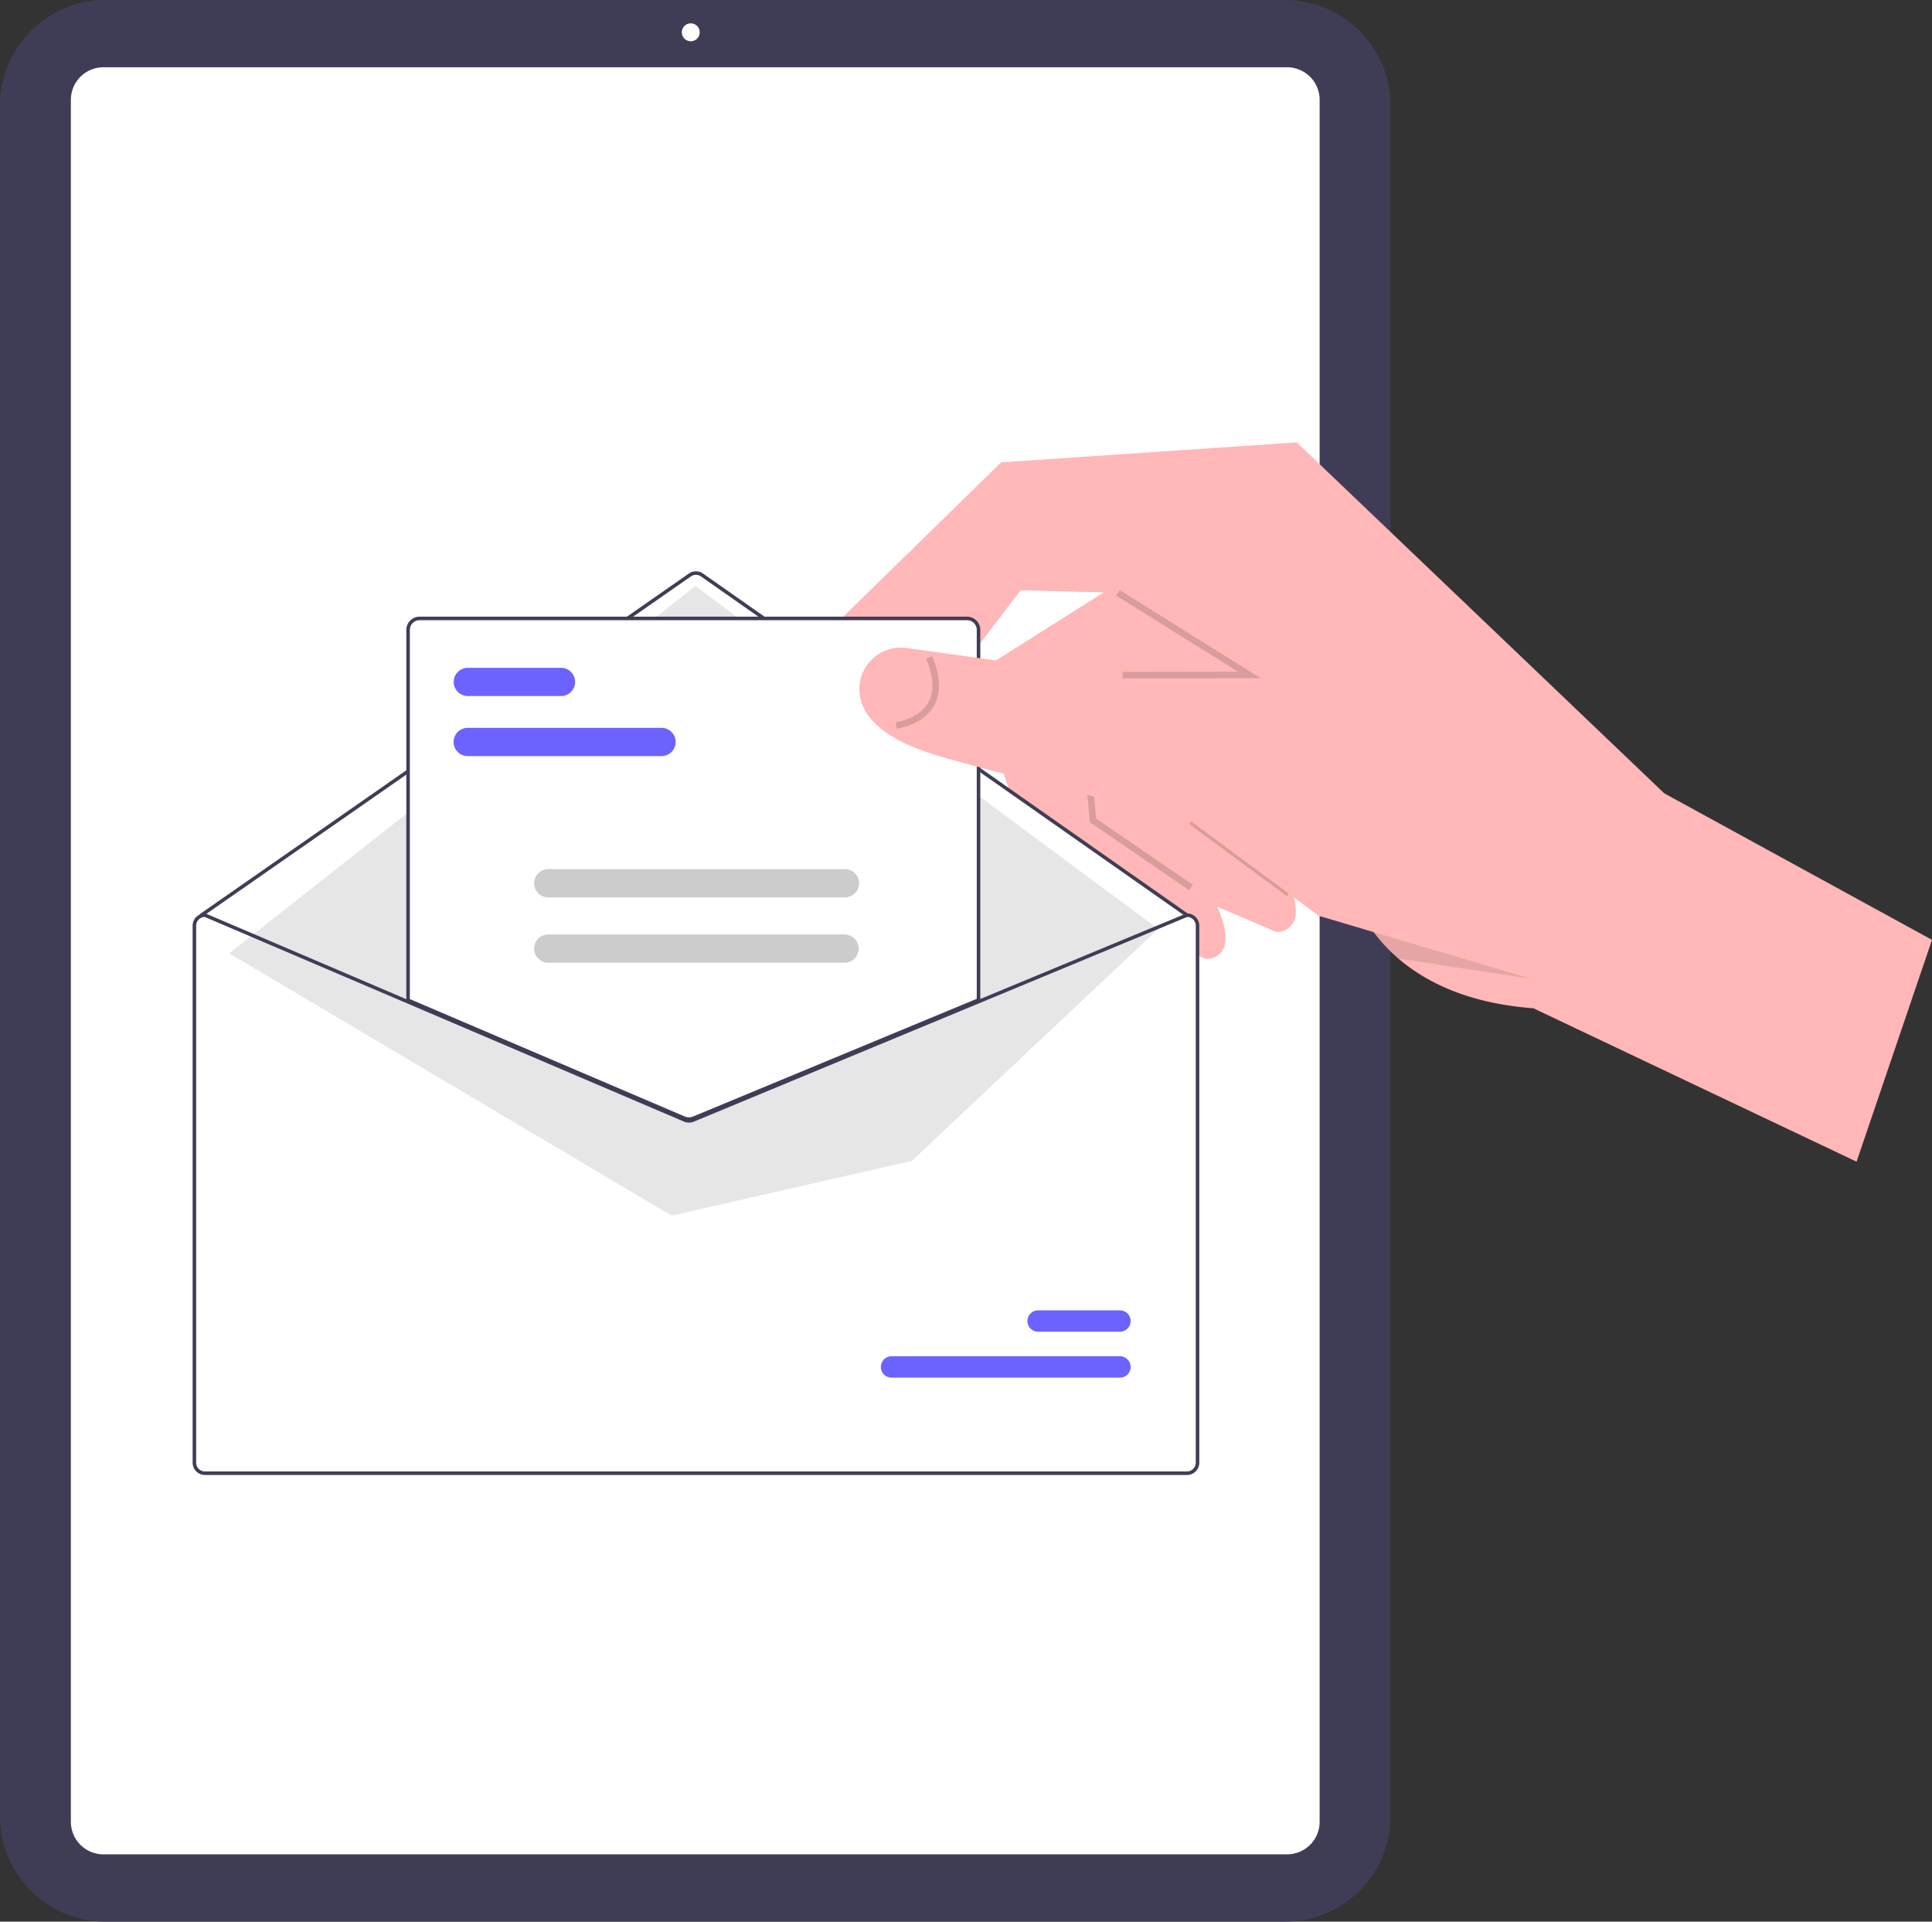
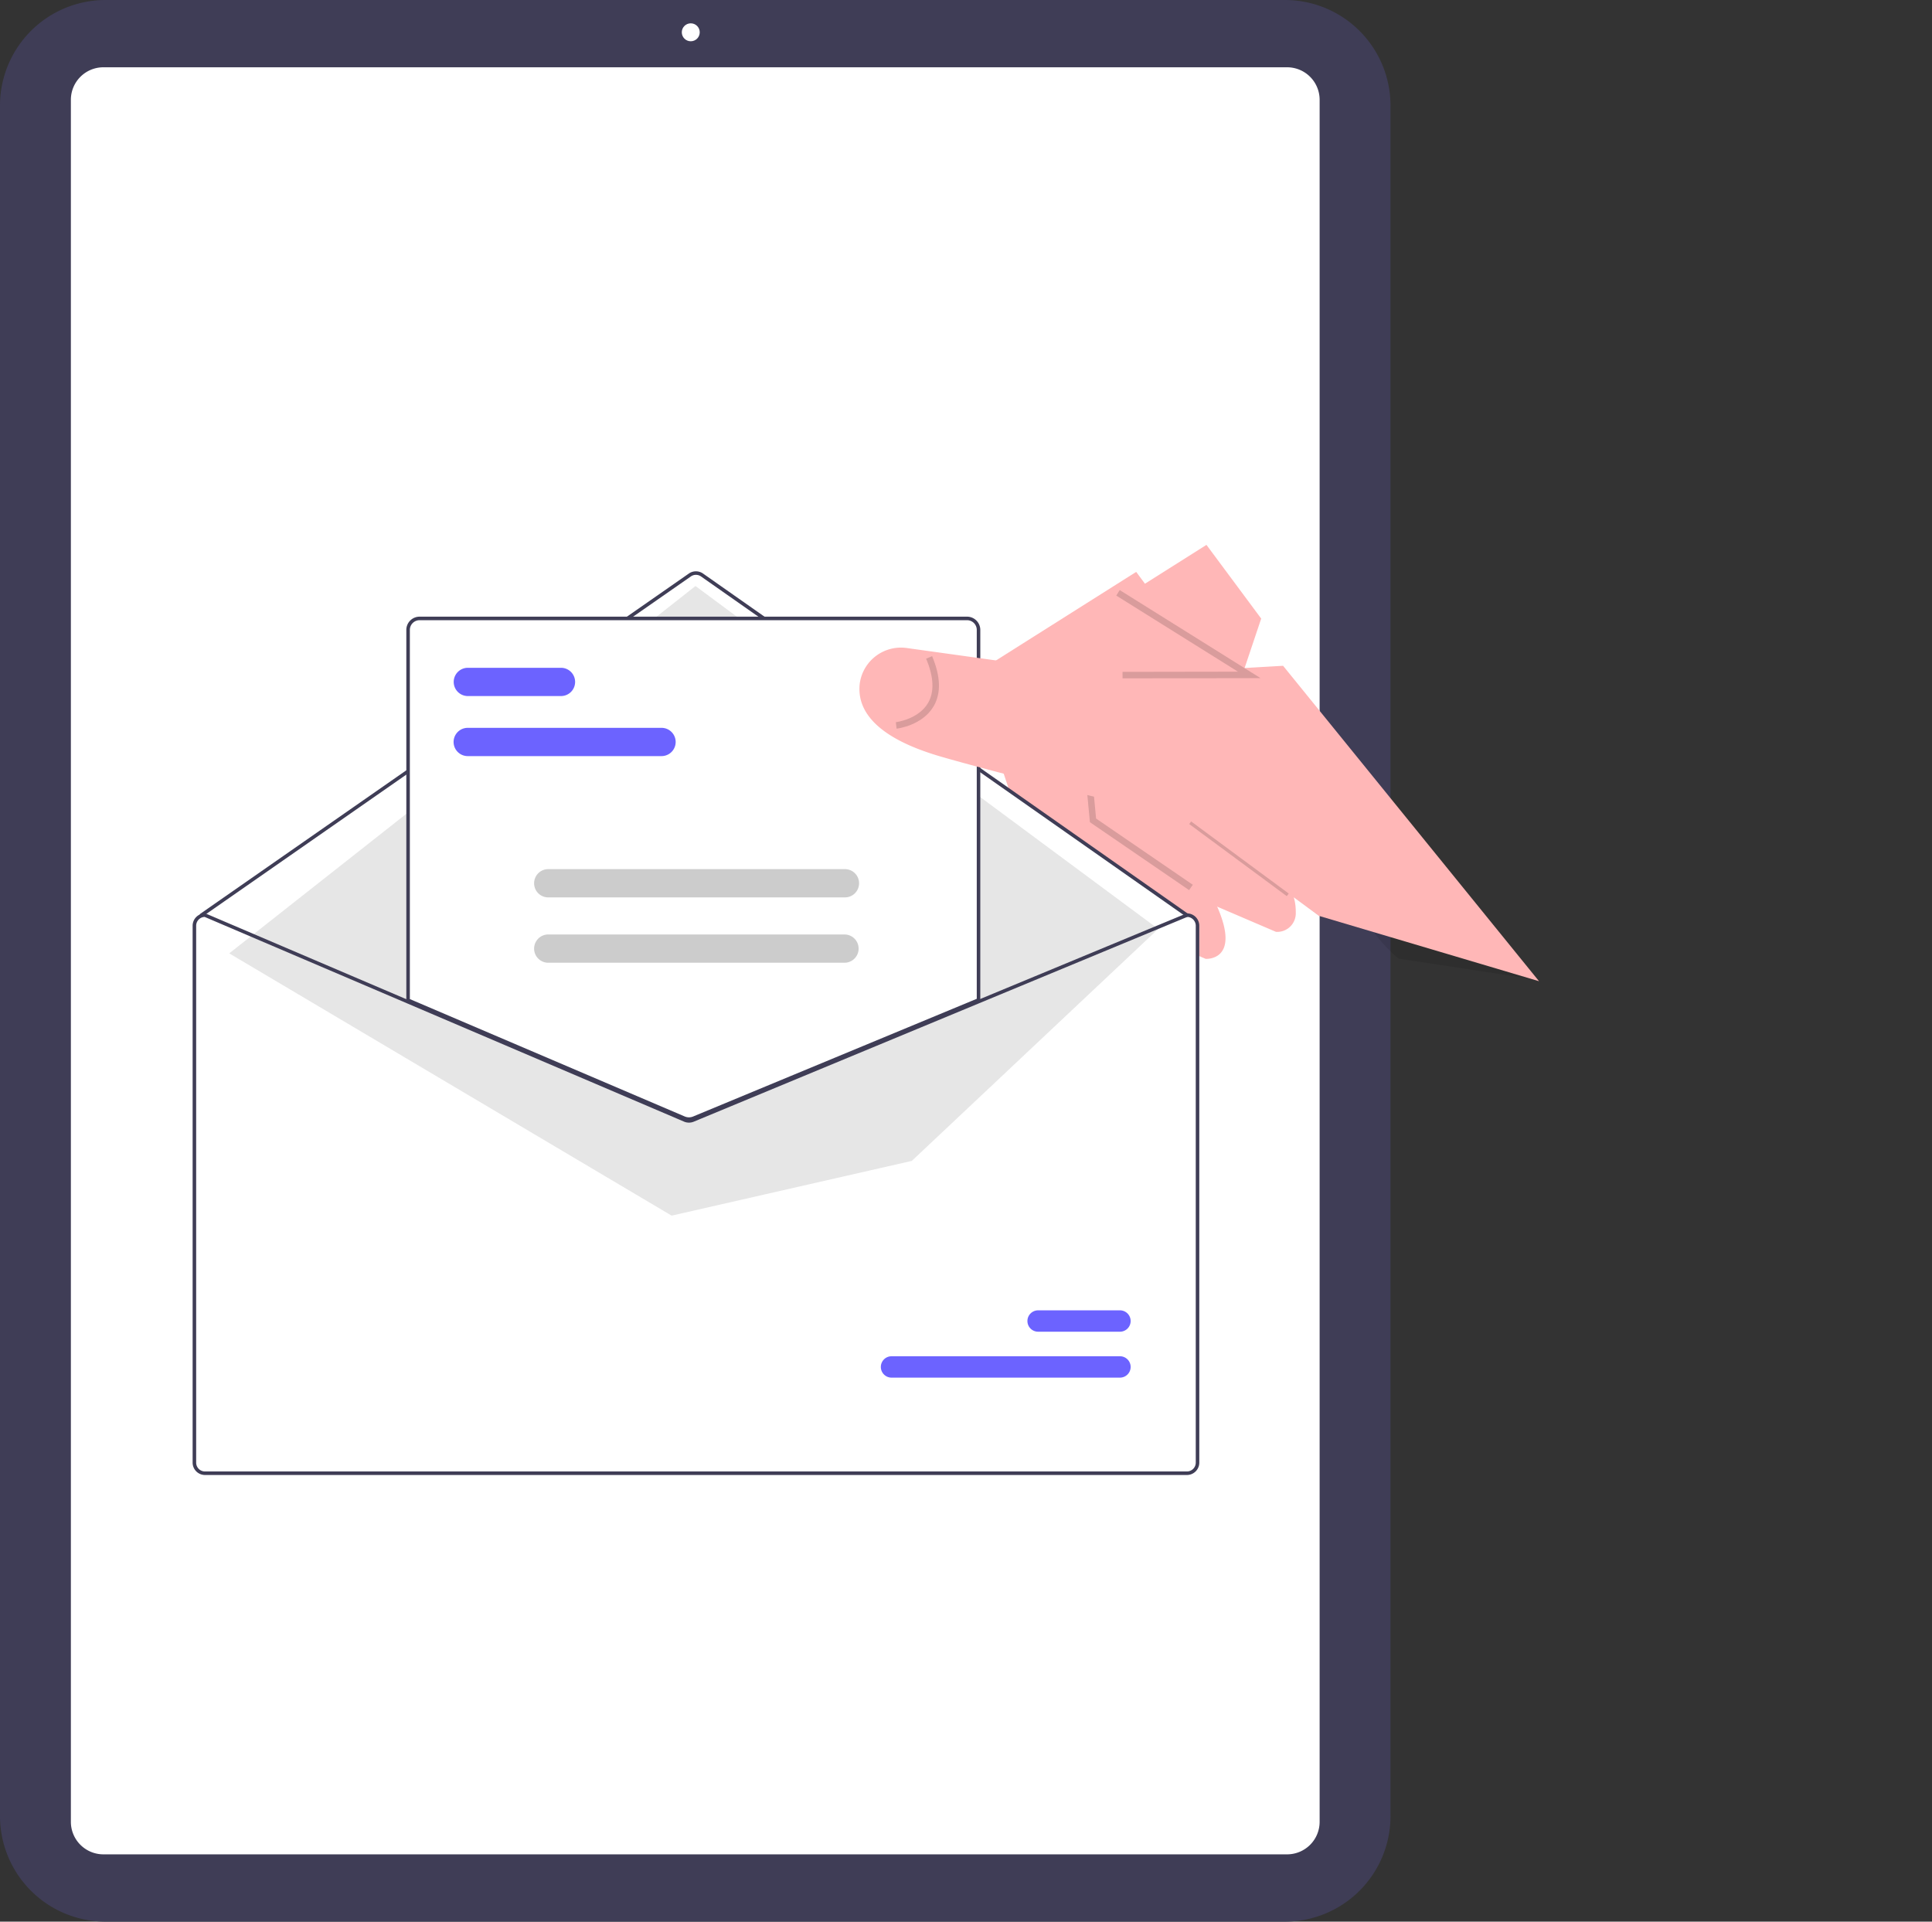
<svg xmlns="http://www.w3.org/2000/svg" data-name="Layer 1" width="522.708" height="519.891">
  <rect width="100%" height="100%" fill="#333333" stroke="none" />
  <path d="M347.674 519.89H28.53A28.563 28.563 0 010 491.36V28.53A28.563 28.563 0 0128.531 0h319.143a28.563 28.563 0 0128.53 28.531V491.36a28.563 28.563 0 01-28.53 28.53z" fill="#3f3d56" />
  <path d="M348.235 501.687H27.97a8.805 8.805 0 01-8.795-8.795V26.998a8.805 8.805 0 018.795-8.795h320.266a8.805 8.805 0 018.795 8.795v465.894a8.805 8.805 0 01-8.795 8.795z" fill="#fff" />
  <circle cx="186.889" cy="8.738" r="2.427" fill="#fff" />
  <path d="M273.53 215.233l-10.602-31.754-.179-.553 44.65-28.203 2.373 3.199 12.435 16.745-4.546 13.543-11.748 34.99-.515 1.538 21.757 16.176a57.913 57.913 0 012.16 4.373c6.496 14.8-3.118 14.129-3.118 14.129l-44.25-18.967z" fill="#ffb7b7" />
  <path d="M296.956 221.144l-1.951-5.846-9.574-28.695-1.994-5.982-1.675-5.006 21.832-13.794 22.817-14.409 14.809 19.944-4.488 13.372-2.182 6.497-3.373 10.05-6.766 20.152 21.757 16.176a42.206 42.206 0 013.872 9.15 14.066 14.066 0 01.532 4.097 5.017 5.017 0 01-5.362 5.255l-44.25-18.967z" fill="#ffb7b7" />
  <path opacity=".15" style="isolation:isolate" d="M294.88 222.439l-2.568-27.069 12.796-6.938.837 1.545-11.775 6.384 2.381 25.094 26.161 17.916-.992 1.449-26.84-18.381zM321.748 222.945l1.043-1.413 26.4 19.507-1.043 1.412z" />
  <path fill="#fff" d="M321.218 248.065l-132.815-93.367-134.171 92.497 132.17 55.812 134.816-54.942z" />
-   <path d="M226.128 168.815l44.723-43.727 79.987-5.404 99.427 94.944 72.443 39.645-20.409 60.015-87.437-41.505c-17.802-1.308-29.256-7.215-36.5-13.427a44.098 44.098 0 01-6.695-7.17 32.236 32.236 0 01-4.951-9.243l-35.538-45.668-7.327-9.424-4.746-6.098-15.511-19.932-1.117-1.433-26.352-.697-13.714 18.005-9.634 12.635a21.417 21.417 0 01-4.597 12.212c-8.639 10.508-26.154 8.456-26.154 8.456z" fill="#ffb7b7" />
  <path d="M54.744 247.11h.096l54.853 23.422 75.05 32.047a2.42 2.42 0 001.855.01l77.43-32.124 56.2-23.317.087-.039h.095a3.348 3.348 0 013.345 3.345v145.257a3.348 3.348 0 01-3.345 3.344H54.744a3.348 3.348 0 01-3.345-3.344V250.454a3.348 3.348 0 013.345-3.345z" fill="#fff" />
  <path d="M54.505 248.065a.476.476 0 00.273-.086l132.145-92.029a2.396 2.396 0 012.737.005l131.193 92.023a.478.478 0 00.549-.782l-131.193-92.024a3.355 3.355 0 00-3.832-.006L54.232 247.195a.478.478 0 00.273.87z" fill="#3f3d56" />
  <path fill="#e6e6e6" d="M313.356 251.327l-125.194-92.784-126.143 99.386 119.693 70.956 64.983-14.812 66.661-62.746z" />
  <path d="M241.21 372.711h61.848a2.89 2.89 0 00.009-5.779H241.21a2.89 2.89 0 00-.009 5.78zM280.868 360.288h22.19a2.89 2.89 0 00.009-5.779h-22.199a2.89 2.89 0 00-.008 5.78z" fill="#6c63ff" />
  <path d="M186.402 303.007a3.614 3.614 0 001.37-.269l77.212-32.037V170.42a3.349 3.349 0 00-3.345-3.345H113.515a3.349 3.349 0 00-3.344 3.345V270.77l.145.062 74.673 31.89a3.64 3.64 0 001.413.284z" fill="#fff" />
  <path d="M184.895 302.942l-74.963-32.013v-100.51a3.588 3.588 0 013.583-3.583H261.64a3.588 3.588 0 013.583 3.584v100.44l-77.358 32.1a3.885 3.885 0 01-2.968-.018zm79.372-132.522a2.631 2.631 0 00-2.628-2.628H113.515a2.631 2.631 0 00-2.628 2.628v99.878l74.382 31.764a2.923 2.923 0 002.23.014l76.768-31.854z" fill="#3f3d56" />
  <path d="M52.116 250.454v145.257a3.348 3.348 0 003.345 3.344h265.666a3.348 3.348 0 003.345-3.344V250.454a3.348 3.348 0 00-3.345-3.345h-.096l-.085.039-56.201 23.317-77.43 32.124a2.42 2.42 0 01-1.855-.01l-75.05-32.047-54.854-23.423h-.095a3.348 3.348 0 00-3.345 3.345zm.956 0a2.397 2.397 0 012.293-2.389l55.045 23.504 74.673 31.89a3.402 3.402 0 002.6.014l77.062-31.976 56.473-23.432a2.394 2.394 0 012.298 2.39V395.71a2.39 2.39 0 01-2.389 2.389H55.461a2.39 2.39 0 01-2.39-2.39z" fill="#3f3d56" />
  <path d="M126.482 204.56h52.56a3.823 3.823 0 000-7.645h-52.56a3.823 3.823 0 000 7.645zM126.514 188.315h25.324a3.823 3.823 0 000-7.645h-25.324a3.823 3.823 0 000 7.645z" fill="#6c63ff" />
  <path d="M148.266 242.786h80.274a3.823 3.823 0 100-7.645h-80.274a3.823 3.823 0 000 7.645zM148.266 260.465h80.274a3.823 3.823 0 000-7.645h-80.274a3.823 3.823 0 000 7.645z" fill="#ccc" />
  <path d="M334.55 187.225l15.943-.921 63.704 78.508-22.506-3.442-13.33-2.014a44.098 44.098 0 01-6.694-7.17l-14.811-4.397-6.816-5.036c.427 1.636-15.49-55.528-15.49-55.528z" opacity=".1" style="isolation:isolate" />
  <path d="M232.637 184.727a11.249 11.249 0 0112.778-9.396l16.996 2.364 21.026 2.926 16.25 2.259 19.418-1.127 17.626-1.025 10.414-.601 69.242 85.335-59.531-17.673-6.816-5.036-29.843-22.042s-9.778-1.802-25.192-5.413c-2.293-.544-28.241-7.056-40.43-10.597a75.182 75.182 0 01-6.395-2.158c-13.59-5.349-16.308-12.207-15.543-17.816z" fill="#ffb7b7" />
  <path d="M242.37 195.388c.062-.007 6.128-.763 8.717-5.205 1.745-2.993 1.57-7.024-.521-11.979l1.618-.682c2.32 5.498 2.459 10.06.414 13.557-3.042 5.202-9.744 6.021-10.027 6.054zM303.71 183.525l-.004-1.756 31.232-.05-32.926-20.586.931-1.49 38.103 23.822-37.336.06z" opacity=".15" style="isolation:isolate" />
</svg>